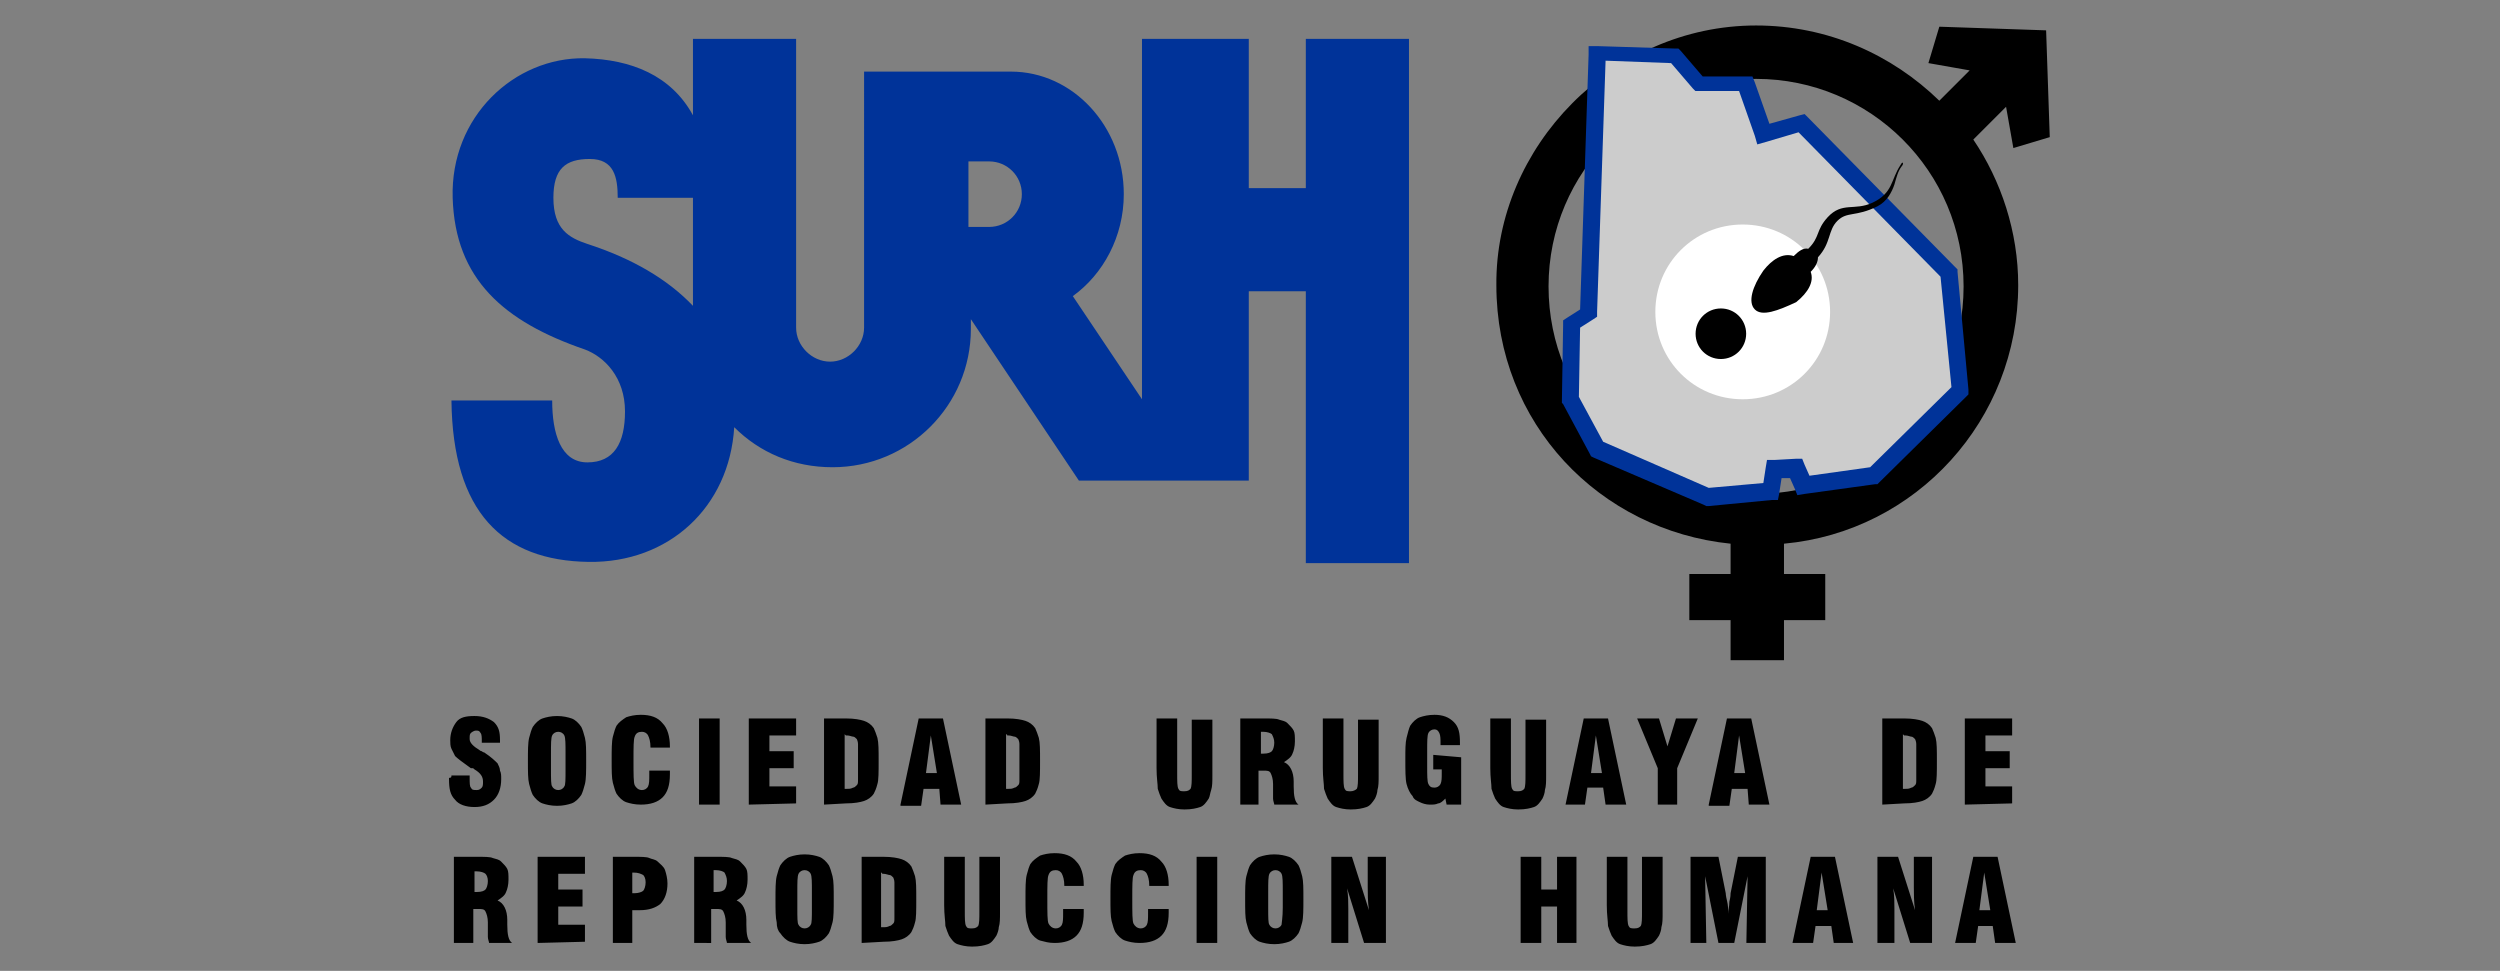
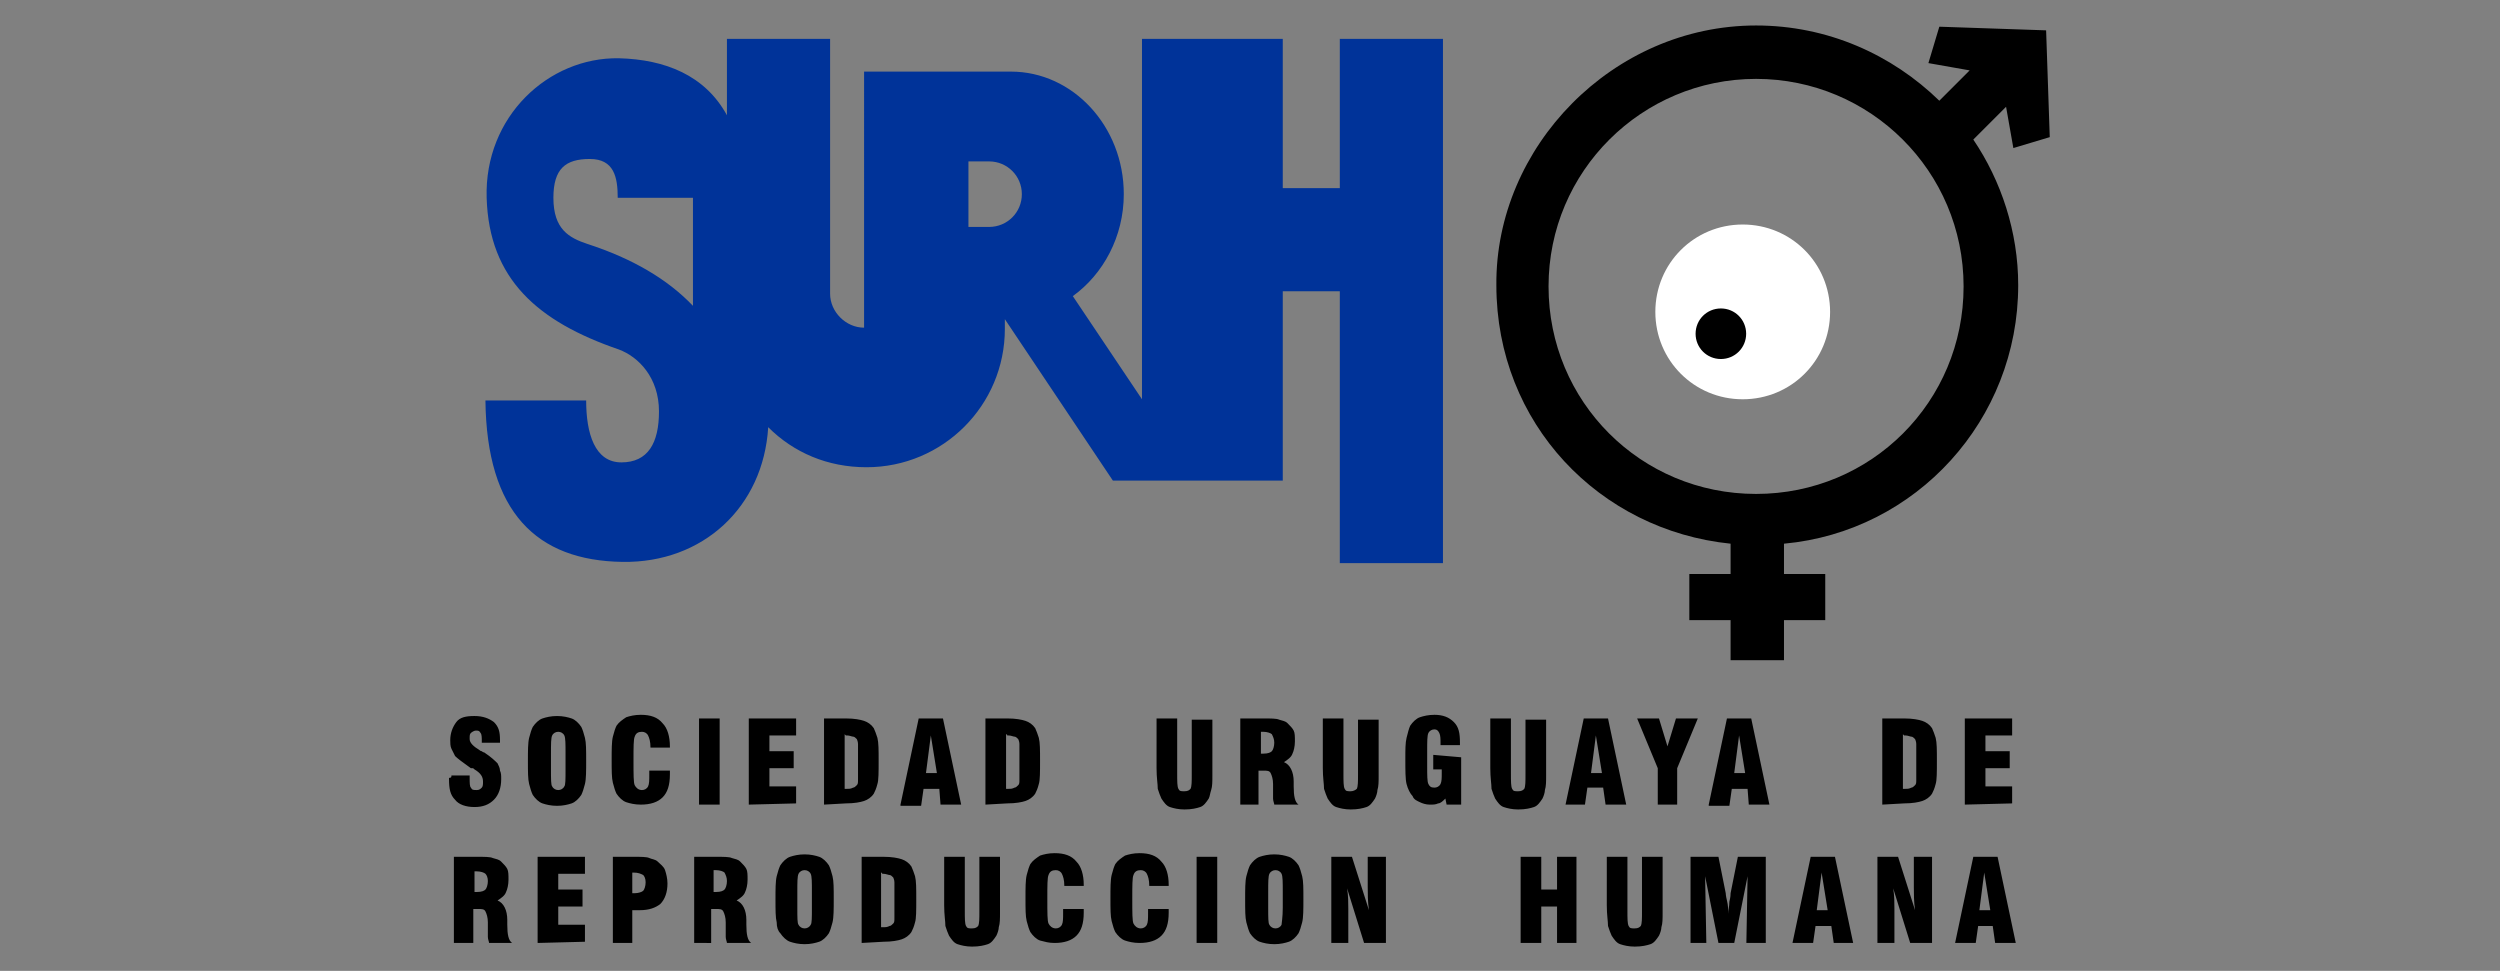
<svg xmlns="http://www.w3.org/2000/svg" version="1.1" id="Capa_1" x="0px" y="0px" viewBox="0 0 206 80" style="enable-background:new 0 0 206 80;" xml:space="preserve">
  <rect x="0" y="0" width="206" height="80" fill="#808080" stroke="none" />
  <style type="text/css">
	.st0{fill-rule:evenodd;clip-rule:evenodd;fill:#003399;}
	.st1{fill-rule:evenodd;clip-rule:evenodd;}
	.st2{fill-rule:evenodd;clip-rule:evenodd;fill:#CCCCCC;}
	.st3{fill-rule:evenodd;clip-rule:evenodd;fill:#FFFFFF;}
	.st4{fill-rule:evenodd;clip-rule:evenodd;stroke:#000000;stroke-width:0.567;stroke-miterlimit:22.926;}
</style>
  <g>
-     <path class="st0" d="M48.4,20.1c-1.5-0.5-2.8-1.2-2.8-3.8c0-2.4,1-3.2,3-3.2c2,0,2.3,1.5,2.3,3.2h6.2v8.9   C55,23,52.1,21.3,48.4,20.1L48.4,20.1z M94.1,3.2v29.7l-5.7-8.5c2.5-1.8,4.2-4.9,4.2-8.4c0-5.6-4.2-10.1-9.3-10.1   c-4,0-8.1,0-12.1,0V27c0,1.5-1.3,2.8-2.8,2.8l0,0c-1.5,0-2.8-1.3-2.8-2.8V3.2h-8.5v6.3c-1.8-3.3-5.1-4.6-8.9-4.7   c-5.8-0.1-11.1,4.8-10.9,11.5s4.2,10.2,10.9,12.5c1.6,0.6,3.3,2.3,3.3,5.1c0,2.6-0.9,4.2-3.1,4.2c-2.2,0-2.9-2.4-2.9-5.1h-8.3   c0.1,9.2,4.2,13.2,11.3,13.3c6.6,0.1,11.6-4.5,12-11.1c2.1,2.1,4.9,3.3,8.1,3.3l0,0c6.3,0,11.4-5.1,11.4-11.4v-0.8l8.9,13.3   c4.6,0,9.3,0,14,0V24h4.7v22.4h8.5V3.2h-8.5v12.3h-4.7V3.2H94.1L94.1,3.2z M79.8,13.3h1.7c1.5,0,2.7,1.2,2.7,2.7l0,0   c0,1.5-1.2,2.7-2.7,2.7h-1.7V13.3z" />
+     <path class="st0" d="M48.4,20.1c-1.5-0.5-2.8-1.2-2.8-3.8c0-2.4,1-3.2,3-3.2c2,0,2.3,1.5,2.3,3.2h6.2v8.9   C55,23,52.1,21.3,48.4,20.1L48.4,20.1z M94.1,3.2v29.7l-5.7-8.5c2.5-1.8,4.2-4.9,4.2-8.4c0-5.6-4.2-10.1-9.3-10.1   c-4,0-8.1,0-12.1,0V27l0,0c-1.5,0-2.8-1.3-2.8-2.8V3.2h-8.5v6.3c-1.8-3.3-5.1-4.6-8.9-4.7   c-5.8-0.1-11.1,4.8-10.9,11.5s4.2,10.2,10.9,12.5c1.6,0.6,3.3,2.3,3.3,5.1c0,2.6-0.9,4.2-3.1,4.2c-2.2,0-2.9-2.4-2.9-5.1h-8.3   c0.1,9.2,4.2,13.2,11.3,13.3c6.6,0.1,11.6-4.5,12-11.1c2.1,2.1,4.9,3.3,8.1,3.3l0,0c6.3,0,11.4-5.1,11.4-11.4v-0.8l8.9,13.3   c4.6,0,9.3,0,14,0V24h4.7v22.4h8.5V3.2h-8.5v12.3h-4.7V3.2H94.1L94.1,3.2z M79.8,13.3h1.7c1.5,0,2.7,1.2,2.7,2.7l0,0   c0,1.5-1.2,2.7-2.7,2.7h-1.7V13.3z" />
    <g>
      <path class="st1" d="M144.7,2.1c5.9,0,11.2,2.4,15.1,6.2l2.5-2.5l-3.4-0.6l0.9-3l8.8,0.3l0.3,8.8l-3,0.9l-0.6-3.4l-2.7,2.7    c2.3,3.4,3.7,7.6,3.7,12c0,11.1-8.4,20.3-19.3,21.3v2.5h3.4v3.8h-3.4v3.3h-4.4v-3.3h-3.4v-3.8h3.4v-2.5    c-10.8-1.1-19.3-9.9-19.3-21.3C123.2,12.1,132.9,2.1,144.7,2.1L144.7,2.1z M144.7,6.5c-9.4,0-17.1,7.6-17.1,17.1    s7.6,17.1,17.1,17.1s17.1-7.6,17.1-17.1S154.1,6.5,144.7,6.5z" />
-       <polygon class="st2" points="145.3,11.1 148.4,10.1 160.6,22.4 161.6,32.1 154.4,39.1 148.6,39.9 148,38.5 146.3,38.6 145.9,40.4     140.7,40.9 131.6,37 129.5,32.9 129.6,26.7 130.9,25.7 131.6,4.4 138.1,4.5 140,6.9 143.9,6.9   " />
-       <path class="st0" d="M145.8,10.2l2.5-0.7l0.4-0.1l0.3,0.3l12.1,12.3l0.2,0.2l0,0.2l0.9,9.7l0,0.4l-0.2,0.2l-7.1,7l-0.2,0.2l-0.2,0    l-5.8,0.8l-0.6,0.1l-0.2-0.5l-0.4-0.9l-0.7,0l-0.2,1.3l-0.1,0.5l-0.5,0l-5.2,0.5h-0.2l-0.2-0.1l-9.1-3.9l-0.2-0.1l-0.1-0.2    l-2.2-4.1l-0.1-0.1v-0.2l0.1-6.2v-0.4l0.3-0.2l1.1-0.7l0.7-21l0-0.7l0.7,0l6.4,0.2h0.3l0.2,0.2l1.8,2.1h3.6h0.5l0.2,0.5    L145.8,10.2L145.8,10.2z M148.2,10.9l-2.7,0.8l-0.7,0.2l-0.2-0.7l-1.3-3.7H140h-0.3l-0.2-0.2l-1.8-2.1l-5.4-0.2l-0.7,20.7v0.4    l-0.3,0.2l-1.1,0.7l-0.1,5.7l2,3.7l8.7,3.8l4.5-0.4l0.2-1.3l0.1-0.6l0.6,0l1.8-0.1l0.5,0l0.2,0.5l0.4,0.9l5-0.7l6.7-6.6l-0.9-9.1    L148.2,10.9z" />
      <path class="st3" d="M143.6,32.9c4,0,7.2-3.2,7.2-7.2s-3.2-7.2-7.2-7.2c-4,0-7.2,3.2-7.2,7.2S139.6,32.9,143.6,32.9z" />
      <path class="st4" d="M141.8,29.3c1,0,1.8-0.8,1.8-1.8s-0.8-1.8-1.8-1.8s-1.8,0.8-1.8,1.8S140.8,29.3,141.8,29.3z" />
-       <path class="st1" d="M144.6,25.5c-0.6-0.6-0.2-1.9,0.7-3.2c0.7-0.9,1.6-1.5,2.5-1.2c0.4-0.4,0.8-0.7,1.2-0.6c1-1,0.6-1.5,1.6-2.6    c1.2-1.3,2.2-0.5,3.7-1.2c1.7-0.8,1.5-1.9,2.3-3.1c0.2-0.4,0.3-0.1,0.1,0.1c-0.3,0.4-0.4,0.8-0.6,1.5c-0.2,0.6-0.6,1.4-1.4,1.8    c-1.8,0.9-2.5,0.4-3.3,1.2c-0.8,0.8-0.5,1.8-1.6,3c0,0.4-0.2,0.8-0.6,1.2c0.3,0.8-0.2,1.7-1.2,2.5    C146.5,25.6,145.2,26.1,144.6,25.5z" />
    </g>
    <path class="st1" d="M37.2,63.9h1.5v0.2c0,0.4,0,0.7,0.1,0.8c0.1,0.2,0.2,0.2,0.5,0.2c0.2,0,0.3-0.1,0.4-0.2   c0.1-0.1,0.1-0.3,0.1-0.5c0-0.4-0.2-0.7-0.7-1c-0.1-0.1-0.1-0.1-0.2-0.1l-0.1,0c-0.7-0.5-1.1-0.8-1.3-1c-0.1-0.2-0.2-0.4-0.3-0.6   c-0.1-0.2-0.1-0.5-0.1-0.7c0-0.6,0.2-1.1,0.5-1.5s0.8-0.5,1.5-0.5c0.7,0,1.2,0.2,1.6,0.5c0.4,0.4,0.5,0.8,0.5,1.5c0,0,0,0.1,0,0.1   c0,0,0,0.1,0,0.1h-1.5v-0.1c0-0.3,0-0.6-0.1-0.7c-0.1-0.2-0.2-0.2-0.4-0.2c-0.1,0-0.3,0.1-0.4,0.2c-0.1,0.1-0.1,0.2-0.1,0.5   c0,0.3,0.3,0.6,0.8,0.9c0.1,0.1,0.2,0.1,0.2,0.1c0,0,0.1,0.1,0.2,0.1c0.6,0.4,0.9,0.7,1.1,0.9c0.1,0.2,0.2,0.4,0.2,0.6   c0.1,0.2,0.1,0.4,0.1,0.7c0,0.7-0.2,1.3-0.6,1.7c-0.4,0.4-0.9,0.6-1.6,0.6c-0.7,0-1.3-0.2-1.6-0.6c-0.4-0.4-0.5-0.9-0.5-1.7   c0,0,0-0.1,0-0.1C37.2,64.1,37.2,64,37.2,63.9L37.2,63.9z M46.6,63.4v-1.3c0-0.8,0-1.3-0.1-1.5c-0.1-0.2-0.3-0.3-0.5-0.3   s-0.4,0.1-0.5,0.3c-0.1,0.2-0.1,0.7-0.1,1.5v1.3c0,0.8,0,1.3,0.1,1.4c0.1,0.2,0.3,0.3,0.5,0.3s0.4-0.1,0.5-0.3   C46.6,64.7,46.6,64.2,46.6,63.4L46.6,63.4z M43.5,62.7c0-0.8,0-1.5,0.1-1.9c0.1-0.4,0.2-0.7,0.3-0.9c0.2-0.3,0.5-0.6,0.8-0.7   c0.3-0.1,0.7-0.2,1.2-0.2s0.9,0.1,1.2,0.2c0.3,0.1,0.6,0.4,0.8,0.7c0.1,0.2,0.2,0.5,0.3,0.9c0.1,0.4,0.1,1,0.1,1.9   c0,0.8,0,1.5-0.1,1.9c-0.1,0.4-0.2,0.7-0.3,0.9c-0.2,0.3-0.5,0.6-0.8,0.7c-0.3,0.1-0.7,0.2-1.2,0.2s-0.9-0.1-1.2-0.2   c-0.3-0.1-0.6-0.4-0.8-0.7c-0.1-0.2-0.2-0.5-0.3-0.9S43.5,63.6,43.5,62.7L43.5,62.7z M53.5,63.5h1.7c0,0,0,0.1,0,0.1   c0,0,0,0.1,0,0.2c0,0.9-0.2,1.5-0.6,1.9c-0.4,0.4-1,0.6-1.8,0.6c-0.5,0-0.9-0.1-1.2-0.2c-0.3-0.1-0.6-0.4-0.8-0.7   c-0.1-0.2-0.2-0.5-0.3-0.9c-0.1-0.4-0.1-1-0.1-1.9c0-0.8,0-1.5,0.1-1.9c0.1-0.4,0.2-0.7,0.3-0.9c0.2-0.3,0.5-0.5,0.8-0.7   c0.3-0.1,0.7-0.2,1.2-0.2c0.8,0,1.4,0.2,1.8,0.7c0.4,0.4,0.6,1.1,0.6,1.9v0.1h-1.6c0-0.5-0.1-0.8-0.2-1c-0.1-0.2-0.3-0.3-0.5-0.3   c-0.3,0-0.5,0.1-0.6,0.4c-0.1,0.2-0.1,0.9-0.1,1.9v0.1c0,1.1,0,1.8,0.1,2c0.1,0.2,0.3,0.4,0.6,0.4c0.2,0,0.4-0.1,0.5-0.3   c0.1-0.2,0.1-0.5,0.1-1V63.5L53.5,63.5z M57.6,66.3v-7.1h1.7v7.1H57.6L57.6,66.3z M61.7,66.3v-7.1h3.9v1.4h-2.2v1.3h2v1.4h-2v1.5   h2.2v1.4L61.7,66.3L61.7,66.3z M69.6,60.5V65c0,0,0.1,0,0.1,0s0.1,0,0.1,0c0.2,0,0.3,0,0.5-0.1c0.1,0,0.2-0.1,0.3-0.2   c0.1-0.1,0.1-0.2,0.1-0.5c0-0.2,0-0.7,0-1.4v-0.3c0-0.6,0-1,0-1.2c0-0.2-0.1-0.4-0.1-0.4c-0.1-0.1-0.2-0.2-0.3-0.2   c-0.1,0-0.3-0.1-0.5-0.1c-0.1,0-0.1,0-0.1,0C69.6,60.5,69.6,60.5,69.6,60.5L69.6,60.5z M67.9,66.3v-7.1h1.8c0.7,0,1.2,0.1,1.5,0.2   c0.3,0.1,0.6,0.3,0.8,0.6c0.1,0.2,0.2,0.5,0.3,0.8c0.1,0.4,0.1,1,0.1,1.9s0,1.6-0.1,1.9c-0.1,0.4-0.2,0.6-0.3,0.8   c-0.2,0.3-0.5,0.5-0.8,0.6s-0.8,0.2-1.5,0.2L67.9,66.3L67.9,66.3z M76.3,63.7h0.9l-0.5-3.1L76.3,63.7L76.3,63.7z M74.2,66.3   l1.5-7.1h2l1.5,7.1h-1.7L77.4,65h-1.3l-0.2,1.4H74.2L74.2,66.3z M82.9,60.5V65c0,0,0.1,0,0.1,0c0,0,0.1,0,0.1,0   c0.2,0,0.3,0,0.5-0.1c0.1,0,0.2-0.1,0.3-0.2c0.1-0.1,0.1-0.2,0.1-0.5c0-0.2,0-0.7,0-1.4v-0.3c0-0.6,0-1,0-1.2   c0-0.2-0.1-0.4-0.1-0.4c-0.1-0.1-0.2-0.2-0.3-0.2c-0.1,0-0.3-0.1-0.5-0.1c-0.1,0-0.1,0-0.1,0C83,60.5,82.9,60.5,82.9,60.5   L82.9,60.5z M81.2,66.3v-7.1H83c0.7,0,1.2,0.1,1.5,0.2c0.3,0.1,0.6,0.3,0.8,0.6c0.1,0.2,0.2,0.5,0.3,0.8c0.1,0.4,0.1,1,0.1,1.9   s0,1.6-0.1,1.9c-0.1,0.4-0.2,0.6-0.3,0.8c-0.2,0.3-0.5,0.5-0.8,0.6c-0.3,0.1-0.8,0.2-1.5,0.2L81.2,66.3L81.2,66.3z M95.3,59.2H97   v4.5c0,0.7,0,1.1,0.1,1.3c0.1,0.2,0.2,0.2,0.5,0.2s0.4-0.1,0.5-0.2c0.1-0.2,0.1-0.6,0.1-1.2v-4.5h1.7v4.6c0,0.5,0,0.9-0.1,1.2   s-0.1,0.5-0.2,0.7c-0.2,0.3-0.4,0.6-0.7,0.7c-0.3,0.1-0.7,0.2-1.3,0.2c-0.5,0-0.9-0.1-1.2-0.2c-0.3-0.1-0.5-0.4-0.7-0.7   c-0.1-0.2-0.2-0.5-0.3-0.8c0-0.4-0.1-0.9-0.1-1.7L95.3,59.2L95.3,59.2z M103.9,62.1c0,0,0.1,0,0.1,0s0.1,0,0.1,0   c0.4,0,0.6-0.1,0.7-0.2c0.1-0.1,0.2-0.4,0.2-0.7s-0.1-0.5-0.2-0.7c-0.1-0.1-0.4-0.2-0.7-0.2c0,0-0.1,0-0.1,0s-0.1,0-0.1,0V62.1   L103.9,62.1z M102.2,66.3v-7.1h1.9c0.6,0,1.1,0,1.3,0.1c0.3,0.1,0.5,0.1,0.7,0.3c0.2,0.2,0.4,0.4,0.5,0.6c0.1,0.2,0.1,0.5,0.1,0.9   c0,0.4-0.1,0.8-0.2,1c-0.1,0.3-0.4,0.5-0.7,0.7c0.5,0.2,0.8,0.8,0.8,1.6v0c0,0.1,0,0.2,0,0.4c0,0.8,0.1,1.3,0.4,1.5h-2   c0-0.1-0.1-0.3-0.1-0.5c0-0.2,0-0.4,0-0.5c0-0.1,0-0.2,0-0.4c0-0.2,0-0.3,0-0.3c0-0.4-0.1-0.7-0.2-0.9c-0.1-0.2-0.3-0.2-0.6-0.2   h-0.4v2.8L102.2,66.3L102.2,66.3z M109,59.2h1.7v4.5c0,0.7,0,1.1,0.1,1.3c0.1,0.2,0.2,0.2,0.5,0.2c0.2,0,0.4-0.1,0.5-0.2   c0.1-0.2,0.1-0.6,0.1-1.2v-4.5h1.7v4.6c0,0.5,0,0.9-0.1,1.2c0,0.2-0.1,0.5-0.2,0.7c-0.2,0.3-0.4,0.6-0.7,0.7   c-0.3,0.1-0.7,0.2-1.3,0.2c-0.5,0-0.9-0.1-1.2-0.2c-0.3-0.1-0.5-0.4-0.7-0.7c-0.1-0.2-0.2-0.5-0.3-0.8c0-0.4-0.1-0.9-0.1-1.7   L109,59.2L109,59.2z M120.4,62.4v3.9h-1.2l-0.1-0.5c-0.2,0.2-0.4,0.4-0.6,0.4c-0.2,0.1-0.4,0.1-0.7,0.1c-0.3,0-0.6-0.1-0.8-0.2   c-0.2-0.1-0.5-0.2-0.6-0.5c-0.2-0.2-0.4-0.6-0.5-1s-0.1-1.1-0.1-2.1c0-0.7,0-1.3,0.1-1.7c0.1-0.4,0.2-0.8,0.3-1   c0.2-0.3,0.5-0.6,0.8-0.7c0.3-0.1,0.7-0.2,1.2-0.2c0.7,0,1.2,0.2,1.6,0.6c0.4,0.4,0.5,0.9,0.5,1.7c0,0,0,0.1,0,0.1s0,0.1,0,0.1   h-1.6v-0.1c0-0.4,0-0.7-0.1-0.9s-0.2-0.3-0.4-0.3c-0.2,0-0.4,0.1-0.5,0.3c-0.1,0.2-0.1,0.7-0.1,1.5v0.7v0.5c0,0.8,0,1.3,0.1,1.5   c0.1,0.2,0.2,0.3,0.5,0.3c0.2,0,0.4-0.1,0.5-0.3c0.1-0.2,0.1-0.5,0.1-0.9c0-0.1,0-0.2,0-0.2s0-0.1,0-0.1h-0.7v-1.2L120.4,62.4   L120.4,62.4z M122.8,59.2h1.7v4.5c0,0.7,0,1.1,0.1,1.3c0.1,0.2,0.2,0.2,0.5,0.2s0.4-0.1,0.5-0.2c0.1-0.2,0.1-0.6,0.1-1.2v-4.5h1.7   v4.6c0,0.5,0,0.9-0.1,1.2c0,0.2-0.1,0.5-0.2,0.7c-0.2,0.3-0.4,0.6-0.7,0.7c-0.3,0.1-0.7,0.2-1.3,0.2c-0.5,0-0.9-0.1-1.2-0.2   c-0.3-0.1-0.5-0.4-0.7-0.7c-0.1-0.2-0.2-0.5-0.3-0.8c0-0.4-0.1-0.9-0.1-1.7L122.8,59.2L122.8,59.2z M131.1,63.7h0.9l-0.5-3.1   L131.1,63.7L131.1,63.7z M129,66.3l1.5-7.1h2l1.5,7.1h-1.7l-0.2-1.4h-1.3l-0.2,1.4H129L129,66.3z M136.6,66.3v-3l-1.7-4.1h1.8   l0.7,2.3l0.7-2.3h1.8l-1.7,4.1v3H136.6L136.6,66.3z M142.9,63.7h0.9l-0.5-3.1L142.9,63.7L142.9,63.7z M140.8,66.3l1.5-7.1h2   l1.5,7.1h-1.7L144,65h-1.3l-0.2,1.4H140.8L140.8,66.3z M156.8,60.5V65c0,0,0.1,0,0.1,0s0.1,0,0.1,0c0.2,0,0.3,0,0.5-0.1   c0.1,0,0.2-0.1,0.3-0.2c0.1-0.1,0.1-0.2,0.1-0.5c0-0.2,0-0.7,0-1.4v-0.3c0-0.6,0-1,0-1.2c0-0.2-0.1-0.4-0.1-0.4   c-0.1-0.1-0.2-0.2-0.3-0.2c-0.1,0-0.3-0.1-0.5-0.1c-0.1,0-0.1,0-0.1,0C156.8,60.5,156.8,60.5,156.8,60.5L156.8,60.5z M155.1,66.3   v-7.1h1.8c0.7,0,1.2,0.1,1.5,0.2c0.3,0.1,0.6,0.3,0.8,0.6c0.1,0.2,0.2,0.5,0.3,0.8c0.1,0.4,0.1,1,0.1,1.9s0,1.6-0.1,1.9   c-0.1,0.4-0.2,0.6-0.3,0.8c-0.2,0.3-0.5,0.5-0.8,0.6s-0.8,0.2-1.5,0.2L155.1,66.3L155.1,66.3z M161.9,66.3v-7.1h3.9v1.4h-2.2v1.3h2   v1.4h-2v1.5h2.2v1.4L161.9,66.3L161.9,66.3z M39.1,73.5c0,0,0.1,0,0.1,0c0,0,0.1,0,0.1,0c0.4,0,0.6-0.1,0.7-0.2   c0.1-0.1,0.2-0.4,0.2-0.7S40.1,72.1,40,72c-0.1-0.1-0.4-0.2-0.7-0.2c0,0-0.1,0-0.1,0c0,0-0.1,0-0.1,0V73.5L39.1,73.5z M37.4,77.7   v-7.1h1.9c0.6,0,1.1,0,1.3,0.1c0.3,0.1,0.5,0.1,0.7,0.3c0.2,0.2,0.4,0.4,0.5,0.6c0.1,0.2,0.1,0.5,0.1,0.9c0,0.4-0.1,0.8-0.2,1   c-0.1,0.3-0.4,0.5-0.7,0.7c0.5,0.2,0.8,0.8,0.8,1.6v0c0,0.1,0,0.2,0,0.4c0,0.8,0.1,1.3,0.4,1.5h-1.9c0-0.1-0.1-0.3-0.1-0.5   c0-0.2,0-0.4,0-0.5c0-0.1,0-0.2,0-0.4c0-0.2,0-0.3,0-0.3c0-0.4-0.1-0.7-0.2-0.9c-0.1-0.2-0.3-0.2-0.6-0.2H39v2.8L37.4,77.7   L37.4,77.7z M44.3,77.7v-7.1h3.9V72H46v1.3h2v1.4h-2v1.5h2.2v1.4L44.3,77.7L44.3,77.7z M52.1,73.6C52.2,73.6,52.2,73.6,52.1,73.6   c0.1,0,0.1,0,0.2,0c0.3,0,0.6-0.1,0.7-0.2c0.1-0.1,0.2-0.4,0.2-0.7c0-0.3-0.1-0.5-0.2-0.6c-0.2-0.1-0.4-0.2-0.8-0.2h-0.1V73.6   L52.1,73.6z M50.5,77.7v-7.1h1.7c0.6,0,1.1,0,1.3,0.1s0.5,0.1,0.7,0.3c0.2,0.2,0.5,0.4,0.6,0.7s0.2,0.7,0.2,1.1   c0,0.7-0.2,1.3-0.6,1.7C54,74.8,53.5,75,52.7,75h-0.6v2.7H50.5L50.5,77.7z M58.8,73.5c0,0,0.1,0,0.1,0c0,0,0.1,0,0.1,0   c0.4,0,0.6-0.1,0.7-0.2c0.1-0.1,0.2-0.4,0.2-0.7s-0.1-0.5-0.2-0.7c-0.1-0.1-0.4-0.2-0.7-0.2c0,0-0.1,0-0.1,0s-0.1,0-0.1,0V73.5   L58.8,73.5z M57.2,77.7v-7.1H59c0.6,0,1.1,0,1.3,0.1c0.3,0.1,0.5,0.1,0.7,0.3c0.2,0.2,0.4,0.4,0.5,0.6c0.1,0.2,0.1,0.5,0.1,0.9   c0,0.4-0.1,0.8-0.2,1c-0.1,0.3-0.4,0.5-0.7,0.7c0.5,0.2,0.8,0.8,0.8,1.6v0c0,0.1,0,0.2,0,0.4c0,0.8,0.1,1.3,0.4,1.5h-2   c0-0.1-0.1-0.3-0.1-0.5c0-0.2,0-0.4,0-0.5c0-0.1,0-0.2,0-0.4c0-0.2,0-0.3,0-0.3c0-0.4-0.1-0.7-0.2-0.9c-0.1-0.2-0.3-0.2-0.6-0.2   h-0.4v2.8L57.2,77.7L57.2,77.7z M66.9,74.8v-1.3c0-0.8,0-1.3-0.1-1.5c-0.1-0.2-0.3-0.3-0.5-0.3s-0.4,0.1-0.5,0.3   c-0.1,0.2-0.1,0.7-0.1,1.5v1.3c0,0.8,0,1.3,0.1,1.4c0.1,0.2,0.3,0.3,0.5,0.3s0.4-0.1,0.5-0.3C66.9,76.1,66.9,75.6,66.9,74.8   L66.9,74.8z M63.9,74.1c0-0.8,0-1.5,0.1-1.9c0.1-0.4,0.2-0.7,0.3-0.9c0.2-0.3,0.5-0.6,0.8-0.7c0.3-0.1,0.7-0.2,1.2-0.2   s0.9,0.1,1.2,0.2c0.3,0.1,0.6,0.4,0.8,0.7c0.1,0.2,0.2,0.5,0.3,0.9c0.1,0.4,0.1,1,0.1,1.9c0,0.8,0,1.5-0.1,1.9   c-0.1,0.4-0.2,0.7-0.3,0.9c-0.2,0.3-0.5,0.6-0.8,0.7c-0.3,0.1-0.7,0.2-1.2,0.2s-0.9-0.1-1.2-0.2c-0.3-0.1-0.6-0.4-0.8-0.7   C64.1,76.7,64,76.4,64,76C63.9,75.6,63.9,75,63.9,74.1L63.9,74.1z M72.6,71.9v4.5c0,0,0.1,0,0.1,0s0.1,0,0.1,0c0.2,0,0.3,0,0.5-0.1   c0.1,0,0.2-0.1,0.3-0.2c0.1-0.1,0.1-0.2,0.1-0.5c0-0.2,0-0.7,0-1.4v-0.3c0-0.6,0-1,0-1.2c0-0.2-0.1-0.4-0.1-0.4   c-0.1-0.1-0.2-0.2-0.3-0.2c-0.1,0-0.3-0.1-0.5-0.1c-0.1,0-0.1,0-0.1,0C72.7,71.9,72.6,71.9,72.6,71.9L72.6,71.9z M71,77.7v-7.1h1.8   c0.7,0,1.2,0.1,1.5,0.2c0.3,0.1,0.6,0.3,0.8,0.6c0.1,0.2,0.2,0.5,0.3,0.8c0.1,0.4,0.1,1,0.1,1.9s0,1.6-0.1,1.9   c-0.1,0.4-0.2,0.6-0.3,0.8c-0.2,0.3-0.5,0.5-0.8,0.6c-0.3,0.1-0.8,0.2-1.5,0.2L71,77.7L71,77.7z M77.8,70.6h1.7V75   c0,0.7,0,1.1,0.1,1.3c0.1,0.2,0.2,0.2,0.5,0.2s0.4-0.1,0.5-0.2c0.1-0.2,0.1-0.6,0.1-1.2v-4.5h1.7v4.6c0,0.5,0,0.9-0.1,1.2   c0,0.2-0.1,0.5-0.2,0.7c-0.2,0.3-0.4,0.6-0.7,0.7c-0.3,0.1-0.7,0.2-1.3,0.2c-0.5,0-0.9-0.1-1.2-0.2c-0.3-0.1-0.5-0.4-0.7-0.7   c-0.1-0.2-0.2-0.5-0.3-0.8c0-0.4-0.1-0.9-0.1-1.7L77.8,70.6L77.8,70.6z M87.6,74.9h1.7c0,0,0,0.1,0,0.1c0,0,0,0.1,0,0.2   c0,0.9-0.2,1.5-0.6,1.9c-0.4,0.4-1,0.6-1.8,0.6c-0.5,0-0.8-0.1-1.2-0.2c-0.3-0.1-0.6-0.4-0.8-0.7c-0.1-0.2-0.2-0.5-0.3-0.9   c-0.1-0.4-0.1-1-0.1-1.9c0-0.8,0-1.5,0.1-1.9c0.1-0.4,0.2-0.7,0.3-0.9c0.2-0.3,0.5-0.5,0.8-0.7c0.3-0.1,0.7-0.2,1.2-0.2   c0.8,0,1.4,0.2,1.8,0.7c0.4,0.4,0.6,1.1,0.6,1.9V73h-1.6c0-0.5-0.1-0.8-0.2-1c-0.1-0.2-0.3-0.3-0.5-0.3c-0.3,0-0.5,0.1-0.6,0.4   c-0.1,0.2-0.1,0.9-0.1,1.9v0.1c0,1.1,0,1.8,0.1,2c0.1,0.2,0.3,0.4,0.6,0.4c0.2,0,0.4-0.1,0.5-0.3c0.1-0.2,0.1-0.5,0.1-1L87.6,74.9   L87.6,74.9z M94.6,74.9h1.7c0,0,0,0.1,0,0.1c0,0,0,0.1,0,0.2c0,0.9-0.2,1.5-0.6,1.9c-0.4,0.4-1,0.6-1.8,0.6c-0.5,0-0.9-0.1-1.2-0.2   c-0.3-0.1-0.6-0.4-0.8-0.7c-0.1-0.2-0.2-0.5-0.3-0.9c-0.1-0.4-0.1-1-0.1-1.9c0-0.8,0-1.5,0.1-1.9c0.1-0.4,0.2-0.7,0.3-0.9   c0.2-0.3,0.5-0.5,0.8-0.7c0.3-0.1,0.7-0.2,1.2-0.2c0.8,0,1.4,0.2,1.8,0.7c0.4,0.4,0.6,1.1,0.6,1.9V73h-1.6c0-0.5-0.1-0.8-0.2-1   c-0.1-0.2-0.3-0.3-0.5-0.3c-0.3,0-0.5,0.1-0.6,0.4c-0.1,0.2-0.1,0.9-0.1,1.9v0.1c0,1.1,0,1.8,0.1,2c0.1,0.2,0.3,0.4,0.6,0.4   c0.2,0,0.4-0.1,0.5-0.3c0.1-0.2,0.1-0.5,0.1-1L94.6,74.9L94.6,74.9z M98.6,77.7v-7.1h1.7v7.1H98.6L98.6,77.7z M105.7,74.8v-1.3   c0-0.8,0-1.3-0.1-1.5c-0.1-0.2-0.3-0.3-0.5-0.3s-0.4,0.1-0.5,0.3s-0.1,0.7-0.1,1.5v1.3c0,0.8,0,1.3,0.1,1.4   c0.1,0.2,0.3,0.3,0.5,0.3s0.4-0.1,0.5-0.3C105.6,76.1,105.7,75.6,105.7,74.8L105.7,74.8z M102.6,74.1c0-0.8,0-1.5,0.1-1.9   c0.1-0.4,0.2-0.7,0.3-0.9c0.2-0.3,0.5-0.6,0.8-0.7c0.3-0.1,0.7-0.2,1.2-0.2c0.5,0,0.9,0.1,1.2,0.2c0.3,0.1,0.6,0.4,0.8,0.7   c0.1,0.2,0.2,0.5,0.3,0.9c0.1,0.4,0.1,1,0.1,1.9c0,0.8,0,1.5-0.1,1.9s-0.2,0.7-0.3,0.9c-0.2,0.3-0.5,0.6-0.8,0.7   c-0.3,0.1-0.7,0.2-1.2,0.2c-0.5,0-0.9-0.1-1.2-0.2c-0.3-0.1-0.6-0.4-0.8-0.7c-0.1-0.2-0.2-0.5-0.3-0.9   C102.6,75.6,102.6,75,102.6,74.1L102.6,74.1z M109.7,77.7v-7.1h1.7l1.4,4.4c-0.1-0.7-0.1-1.4-0.1-1.9c0-0.5,0-1,0-1.4v-1.1h1.5v7.1   h-1.8l-1.4-4.5c0.1,0.6,0.1,1.2,0.1,1.7c0,0.6,0,1.1,0,1.6v1.2L109.7,77.7L109.7,77.7z M125.3,77.7v-7.1h1.7v2.7h1.3v-2.7h1.6v7.1   h-1.6v-3H127v3H125.3L125.3,77.7z M132.4,70.6h1.7V75c0,0.7,0,1.1,0.1,1.3c0.1,0.2,0.2,0.2,0.5,0.2s0.4-0.1,0.5-0.2   c0.1-0.2,0.1-0.6,0.1-1.2v-4.5h1.7v4.6c0,0.5,0,0.9-0.1,1.2c0,0.2-0.1,0.5-0.2,0.7c-0.2,0.3-0.4,0.6-0.7,0.7   c-0.3,0.1-0.7,0.2-1.3,0.2c-0.5,0-0.9-0.1-1.2-0.2c-0.3-0.1-0.5-0.4-0.7-0.7c-0.1-0.2-0.2-0.5-0.3-0.8c0-0.4-0.1-0.9-0.1-1.7   L132.4,70.6L132.4,70.6z M139.3,77.7v-7.1h2.3l0.6,3c0,0,0,0.2,0.1,0.6s0.1,0.7,0.1,1.1c0-0.3,0.1-0.6,0.1-1   c0.1-0.4,0.1-0.6,0.1-0.7l0.6-3h2.3v7.1h-1.6l0.1-5.5l-1.1,5.5h-1.3l-1.1-5.5l0.1,5.5L139.3,77.7L139.3,77.7z M149.7,75h0.9   l-0.5-3.1L149.7,75L149.7,75z M147.7,77.7l1.5-7.1h2l1.5,7.1h-1.6l-0.2-1.4h-1.3l-0.2,1.4H147.7L147.7,77.7z M154.7,77.7v-7.1h1.7   l1.4,4.4c-0.1-0.7-0.1-1.4-0.1-1.9c0-0.5,0-1,0-1.4v-1.1h1.5v7.1h-1.8l-1.4-4.5c0.1,0.6,0.1,1.2,0.1,1.7c0,0.6,0,1.1,0,1.6v1.2   L154.7,77.7L154.7,77.7z M163.1,75h0.9l-0.5-3.1L163.1,75L163.1,75z M161.1,77.7l1.5-7.1h2l1.5,7.1h-1.7l-0.2-1.4H163l-0.2,1.4   H161.1z" />
  </g>
</svg>